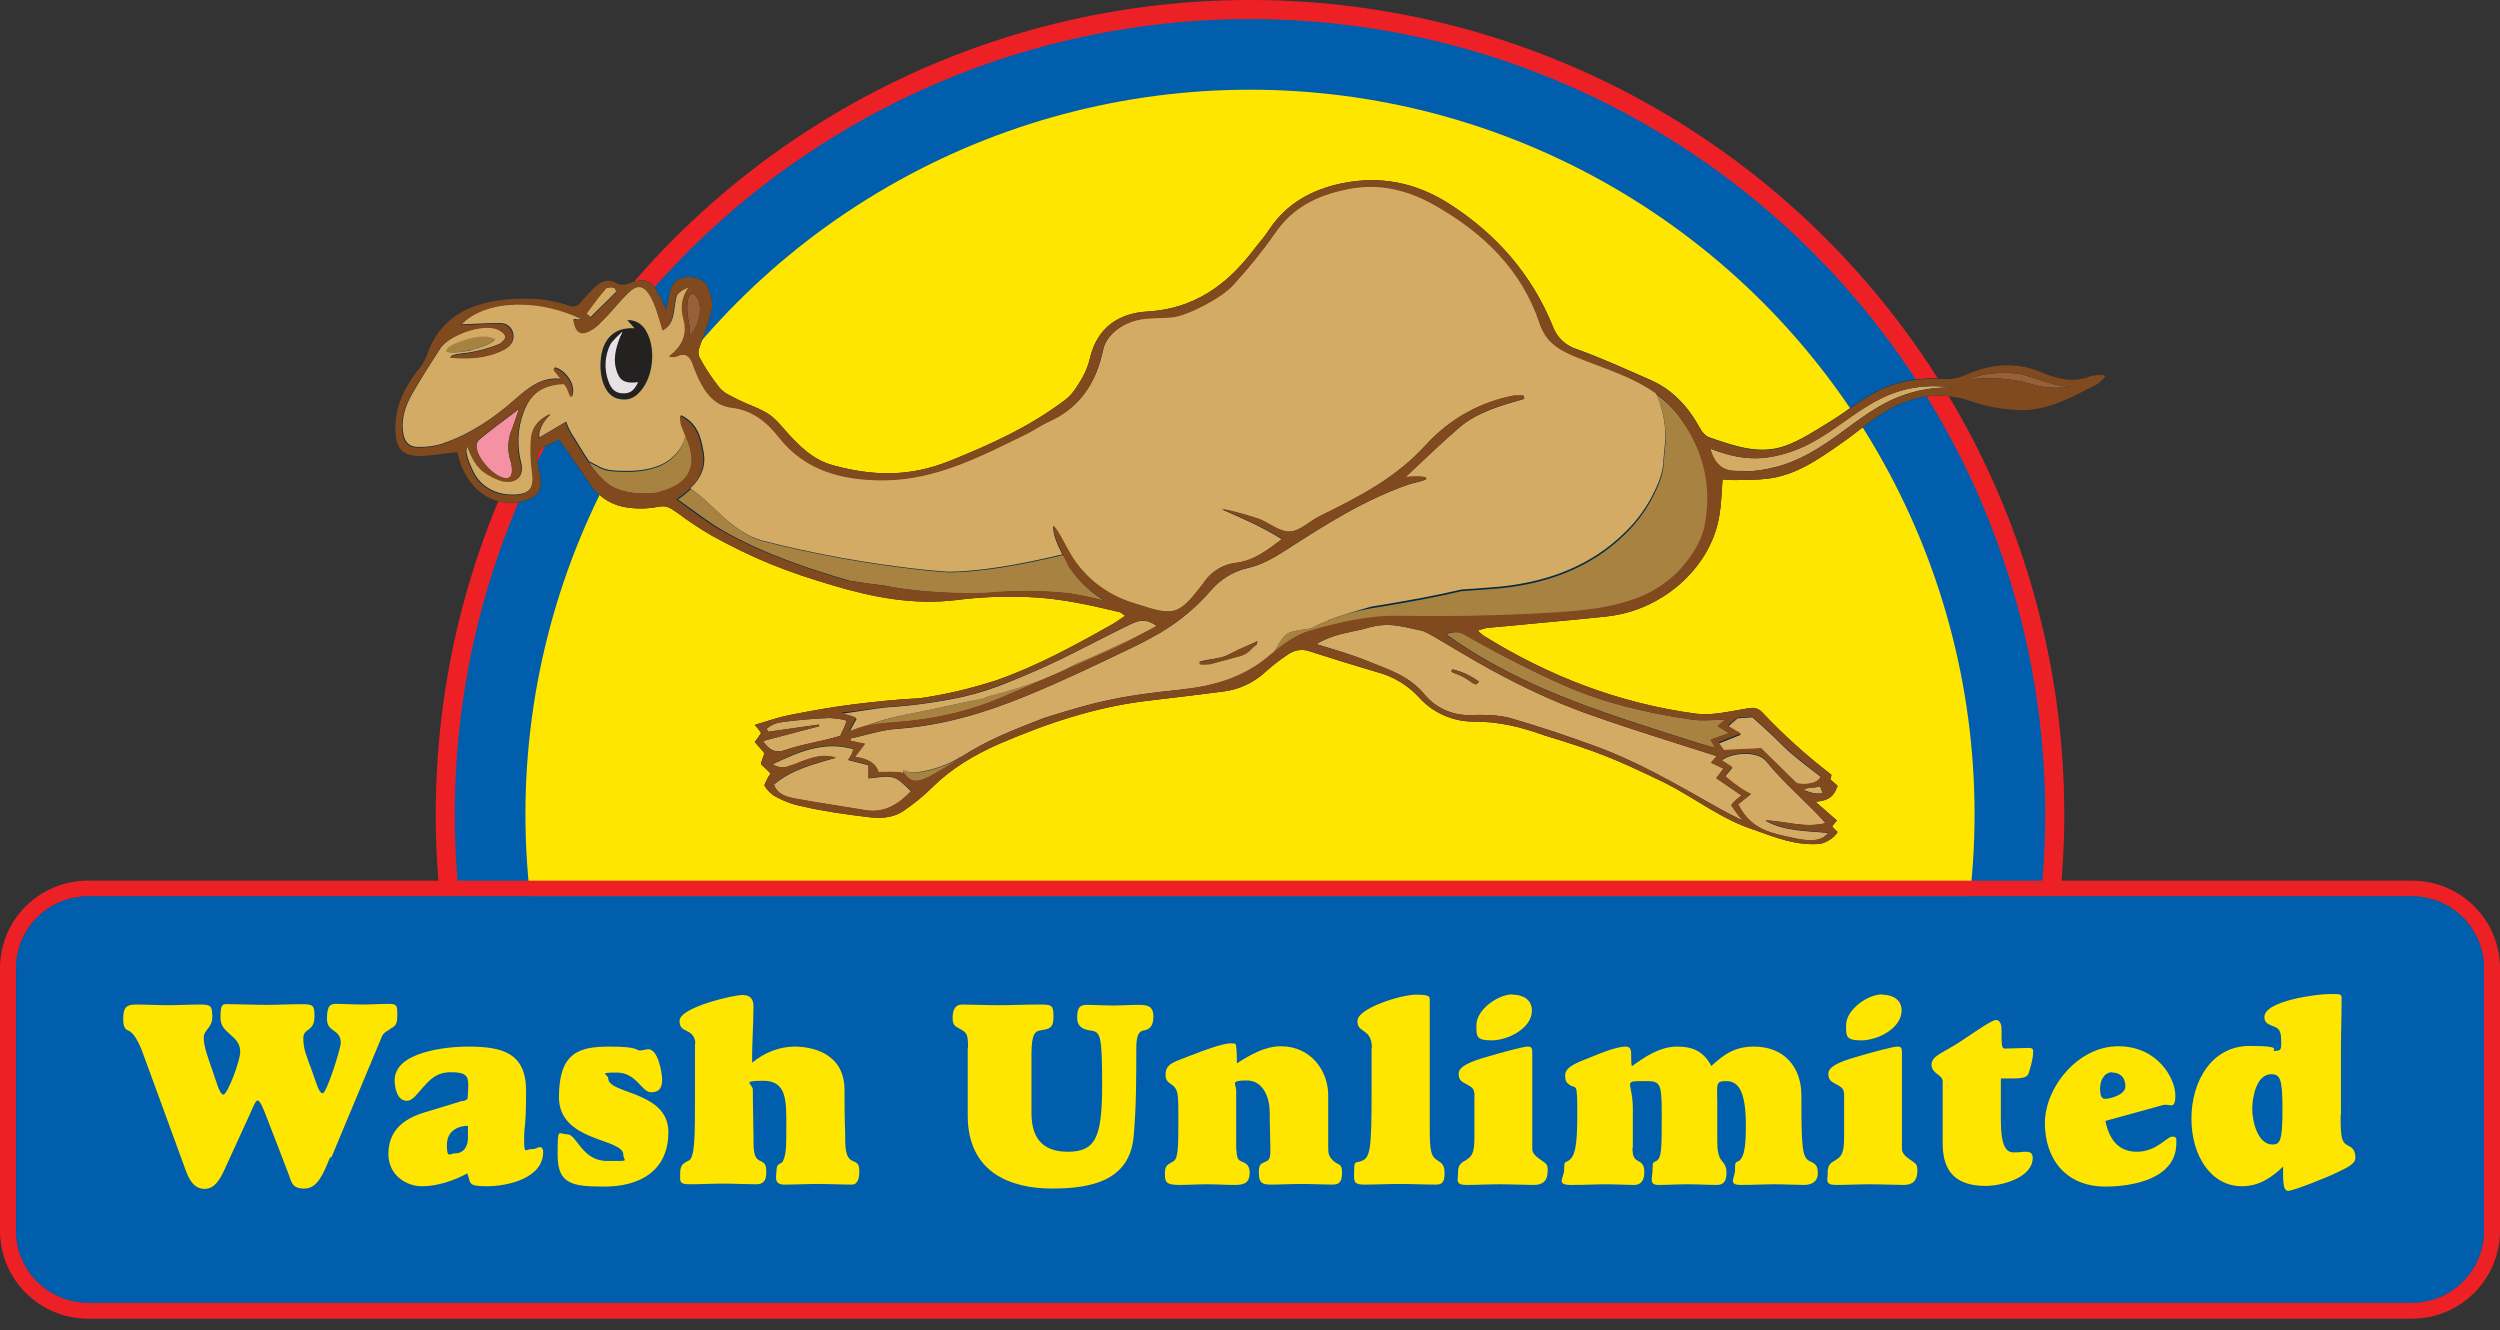
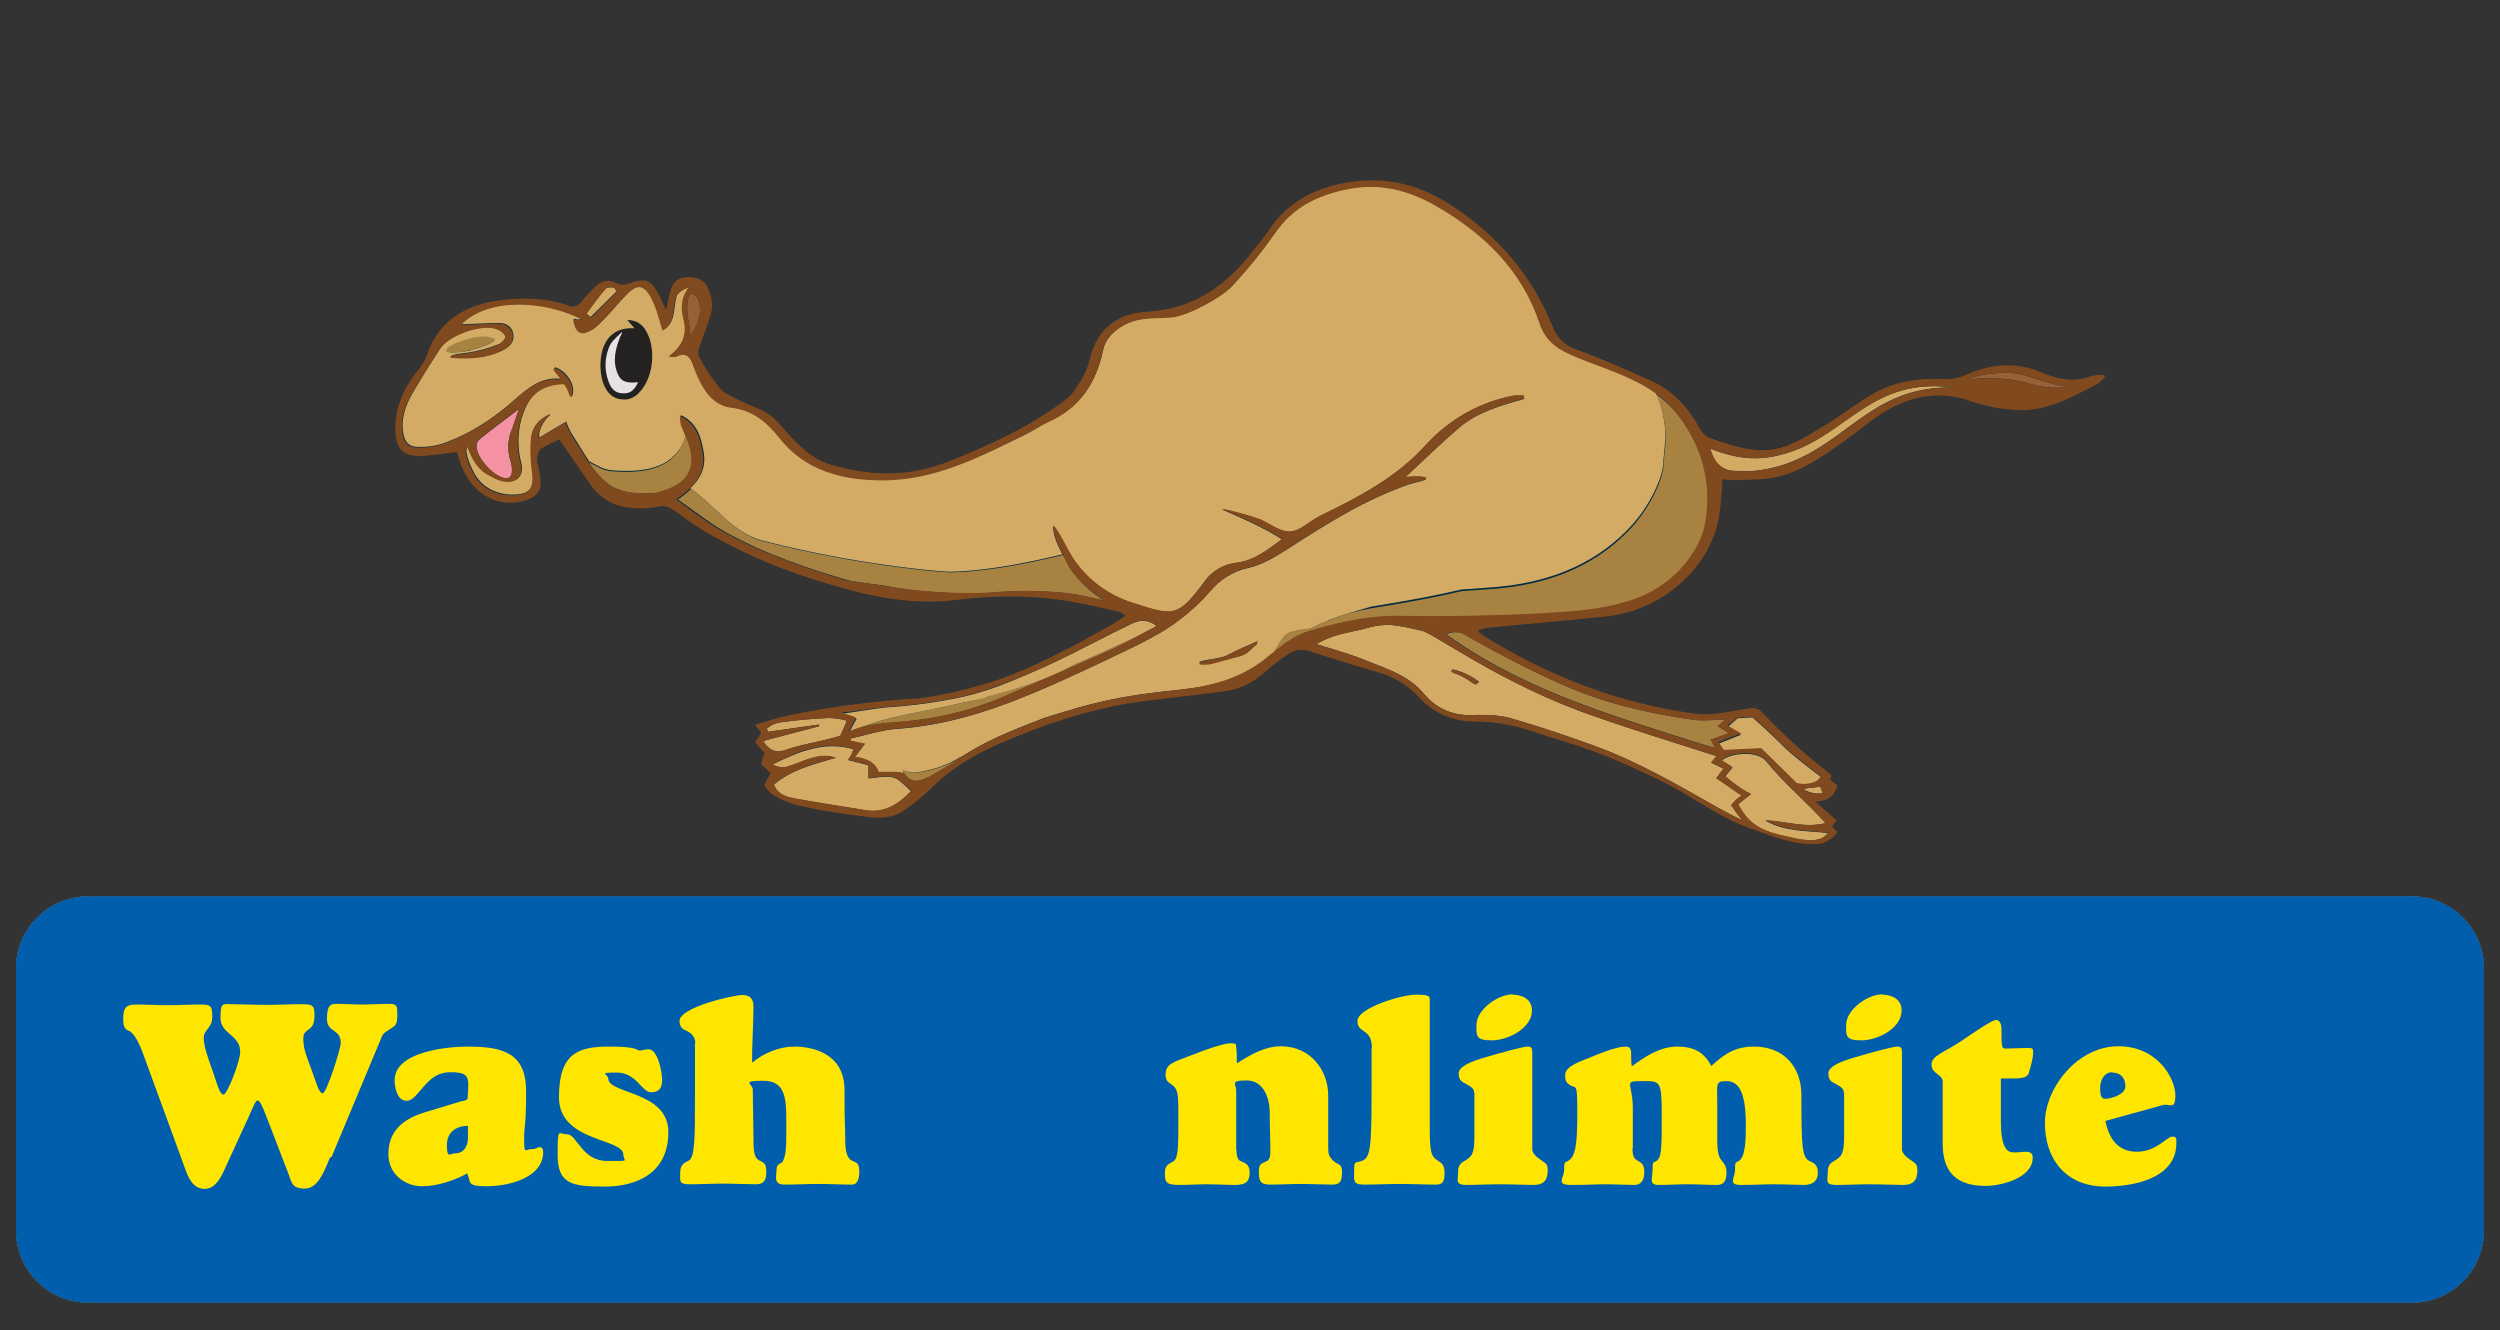
<svg xmlns="http://www.w3.org/2000/svg" id="Layer_1" version="1.1" viewBox="0 0 760.8 404.8">
  <rect x="0" y="0" width="760.8" height="404.8" fill="#333333" stroke="none" />
  <defs>
    <style>
      .st0 {
        fill: #e7e1e6;
      }

      .st1 {
        fill: #ed2125;
      }

      .st2 {
        fill: #005ead;
      }

      .st3 {
        display: none;
      }

      .st3, .st4 {
        fill: #ffe600;
      }

      .st5 {
        fill: #fff;
      }

      .st6 {
        fill: none;
      }

      .st7 {
        fill: #002b43;
      }

      .st8 {
        fill: #f491a3;
      }

      .st9 {
        fill: #80491e;
      }

      .st10 {
        isolation: isolate;
      }

      .st11 {
        fill: #a88241;
      }

      .st12 {
        fill: #232221;
      }

      .st13 {
        fill: #986036;
      }

      .st14 {
        clip-path: url(#clippath);
      }

      .st15 {
        fill: #d4ab64;
      }
    </style>
    <clipPath id="clippath">
-       <rect class="st6" x="54.4" y="-29.9" width="612.8" height="315.5" />
-     </clipPath>
+       </clipPath>
  </defs>
  <g class="st14">
    <g>
      <circle id="_1_Royal" class="st1" cx="380.4" cy="247.8" r="247.8" />
      <circle id="_1_Royal-2" class="st2" cx="380.4" cy="247.8" r="242" />
      <circle id="_803C" class="st4" cx="380.4" cy="247.8" r="220.5" />
    </g>
  </g>
  <path id="OUTER-NAVY-RECTANGLE" class="st5" d="M734,272.8c12.1,0,21.9,9.8,21.9,21.9v79.8c0,12.1-9.8,21.9-21.9,21.9H26.8c-12.1,0-21.9-9.8-21.9-21.9v-79.8c0-12.1,9.8-21.9,21.9-21.9h707.2" />
-   <path id="RED-RECTANGLE" class="st1" d="M734,272.8c12.1,0,21.9,9.8,21.9,21.9v79.8c0,12.1-9.8,21.9-21.9,21.9H26.8c-12.1,0-21.9-9.8-21.9-21.9v-79.8c0-12.1,9.8-21.9,21.9-21.9h707.2M734,268H26.8c-14.8,0-26.8,11.9-26.8,26.7v79.8c0,14.8,12,26.8,26.8,26.8h707.2c14.8,0,26.8-12,26.8-26.8v-79.8c0-14.8-12-26.7-26.8-26.7h0Z" />
  <path id="_2ND-NAVY-OUTLINE" class="st7" d="M734,272.8c12.1,0,21.9,9.8,21.9,21.9v79.8c0,12.1-9.8,21.9-21.9,21.9H26.8c-12.1,0-21.9-9.8-21.9-21.9v-79.8c0-12.1,9.8-21.9,21.9-21.9h707.2" />
  <path id="_1_Royal-3" class="st2" d="M26.8,272.8h707.2c12.1,0,21.9,9.8,21.9,21.9v79.8c0,12.1-9.8,21.9-21.9,21.9H26.8c-12.1,0-21.9-9.8-21.9-21.9v-79.8c0-12.1,9.8-21.9,21.9-21.9h0Z" />
  <g id="perf_camel">
    <path id="perfect_Camel_Outline" class="st7" d="M640,114.1c-1.3,0-2.7,0-3.9.4-5.2,2-10.1.8-14.8-1.2-8.2-3.5-16-2.5-23.9,1.1-1.5.6-3.1.9-4.7.8-7.8-.4-15.5.4-22.4,4.3-4.7,2.6-8.8,6-13.4,8.8-4.6,2.8-8.9,5.7-13.7,7.4-8,2.8-15.7-.1-23.3-2.7-1.1-.6-1.9-1.5-2.5-2.6-3.6-6.6-8.4-11.9-15.4-14.9-7.3-3.2-14.5-6.5-22-9.2-3.4-1-6.2-3.6-7.4-6.9-6.4-15.8-17.1-28.1-31.6-37.4-10.2-6.5-21-8.6-32.7-6.2-9,1.9-16.7,6-22,14-1.5,2.3-3.4,4.4-5,6.5-8.1,10.6-18.1,17.7-32.1,18.5-8.8.5-15.3,4.9-17.5,14.2-.5,2.1-1.3,4.2-2.4,6.1-1.4,2.3-2.8,4.8-4.9,6.4-10.7,8.2-22.8,13.7-35.2,18.7-12.2,4.9-23.1,4.8-35.7,1.4-5.1-1.4-8.6-4.3-12.8-8.7-2.1-2.2-4-4.9-6.5-6.7-2.8-1.9-6.2-2.9-9.2-4.4s-4.6-2.1-6.1-3.9c-2.3-2.9-4.4-6-6.1-9.3-.4-1-.3-2,.1-3,1.2-3.8,2.9-7.4,3.7-11.2.4-2.1-.2-4.6-1.1-6.7-1.1-2.7-4-3.8-7.3-3.3-2.8.4-3.8,2.4-4.4,4.8-.3,1.4-.6,2.9-1.1,5-.9-1.8-1.4-2.9-1.9-4-2.6-5.2-4.4-5.9-9.8-3.8-1.1.3-2.3.3-3.3-.2-2.5-1.4-4.5-.8-6.4.9-1.6,1.5-3.1,3.1-4.5,4.8-.9,1.3-2.6,1.7-3.9,1-6.4-2.2-13-2.4-19.6-1.7-10.9,1.2-19.7,5.7-23.5,17.1-.7,1.8-1.7,3.4-3,4.8-4.1,5.4-6.8,11.2-6.5,18.2.2,5.2,2.3,7.6,7.7,7.5,3.6-.1,7.3-.8,11.1-1.2.4,1.4.8,2.9,1.3,4.2,3.5,9,12,13.3,20.1,10.3,3.2-1.2,4.3-2.9,4-6.3-.2-2-.9-4-1-6.1-.1-1.1.3-2.3,1.1-3.1,1.8-1.1,3.7-2,5.6-2.8l9.5,13.7c2.7,4,6.9,6.5,11.7,7,3,.4,6,.3,9-.3,2.6-.5,3.7.5,5.8,1.9,3.3,2.5,6.8,4.8,10.4,6.9,13.5,7.4,22.9,11,36.7,15.1,12.3,3.7,24.9,6.1,37.8,4.5,7.9-1,15.9-1.3,23.8-.8,8.9.5,17.4,2.5,25.9,4.5.5.1.8.6,1.6,1.1-1.4.9-2.4,1.7-3.6,2.4-11.5,6.5-23,12.8-35.5,17.2-7.7,2.5-15.6,4.4-23.5,5.5-6.6.3-13.2,1-19.7,1.8s-13.3,2-19.8,3.3c-3.2.6-6.3,1.7-10.6,3,.7.8,1.4,1.6,1.9,2.5-.5.8-1.2,1.8-1.9,2.7.9,1.2,3,3.2,2.9,3.6-.5,1.2-1.1,2.9-1,3.2,1,.9,2,1.8,2.9,2.8-.8,1.1-1.4,2.3-1.9,3.6.7,1.2,1.6,2.2,2.7,3,2.7,1.6,5.7,2.8,8.9,3.4,6.4,1.5,13,2.4,19.5,3.2,3.8.5,7.8.5,11.2-1.8,3.1-2.1,6.1-4.5,8.8-7.2,5.9-5.8,12.8-9.9,20.3-13.2,14.4-6.2,29.2-11.2,44.9-13.1,7.6-.9,15.2-1.8,22.9-2.8,5.1-.5,9.9-2.8,13.6-6.3,2-1.8,4.2-3.5,6.5-5,1.9-1.4,4.4-1.8,6.6-1,6.8,2.2,13.6,4.3,20.4,6.3,5,1.3,9.4,3.9,12.9,7.7,4.3,4.8,10.5,7.5,17,7.4,7.4,0,13.9,1.6,21.2,4.2,16,4.9,20.6,6.7,36.8,14.5,9.4,4.8,17.3,11.2,27.2,14.3,6.7,2.4,12.5,4.8,20,4.2,1.6-.4,3-1.2,4.2-2.3.4-.4.7-.8,1-1.3,0-.1-1.6-1.4-1.6-1.7s1.3-1.6,1.4-1.8l-6.5-5.7c4.7-.4,5.7-2.2,6.7-4.8,0-.2-1.7-1.5-2.2-2,0,0,.4-1.2.3-1.4q0-.1-.2-.2c-7.4-5.7-14.4-12-20.8-18.8-1.6-1.7-3.1-1.5-5.1-1.1-5,.8-10.2,2.1-15,1.5-23.3-3.1-44.9-11.4-64.8-23.8-.6-.5-1.2-1-1.7-1.5.9-.3,1.8-.6,2.7-.8,12.2-1.2,24.4-2.2,36.5-3.5,17-1.8,31.4-14.7,34.2-30,.7-3.7.8-7.6,1.1-11.7,1.3.1,2.5.2,3.7.2,3.3-.1,6.6,0,9.8-.4,8.8-1,15.8-6,22.8-10.9,4.2-2.9,8-6.3,12.3-9,8.6-5.4,17.6-7.1,27.5-3.5,4.4,1.5,9,2.3,13.6,2.5,9,.5,16.7-4,24.4-7.9.9-.7,1.7-1.4,2.4-2.4,0,0-.3-.3-.7-.4h0Z" />
    <g id="Regular_Camel">
      <path class="st12" d="M196.5,100.7c3,4.9,2.5,13-1,17.6-1.7,2.2-3.8,3.7-6.6,3.2-3.1-.5-4.6-2.7-5.5-5.4-.9-3.2-.9-6.6,0-9.8,1.4-4.3,4.6-6.8,9.7-6.4l-2.2-2.5c2.3,0,4.5,1.2,5.6,3.3Z" />
-       <path class="st12" d="M194.2,116.3c-3.4.4-5.2,0-6.2-2.5-1.7-4-.8-7.6.8-11.5.3-.4.5-.9.6-1.4-1,1.1-3,2.7-3.7,4-1.8,3.5-2,7.5-.5,11.2.8,2.2,2,3.6,4.4,3.6,2.2,0,3.4-.8,4.6-3.4h0Z" />
      <path id="TAIL-NOSE" class="st13" d="M209.7,102.4c.7-1.8-.1-3.7-.4-6.1-.4-3.2-.2-6.8,1.5-7,3.5,1.8,2.7,9.4-1.1,13.1ZM615.9,114.1c-3.3-1-11.8-1-16.8,1.3,9.3-.8,14.9.2,19.8,1.7,3.8,1,7.7,1.2,11.6.5-4.3.2-9.5-2-14.6-3.5Z" />
      <path id="SHADOWS" class="st11" d="M150.4,103.1c.2.9-3,2.4-7.1,3.4s-7.5,1.1-7.7,0c.4-.7,1.1-1.3,1.9-1.6.7-.4,8.4-4,12.9-2h0v.2ZM280.8,179.9c6.5.6,12.9.8,19.4.6,8.4-.8,16.8-.8,25.2.1,3.2.5,6.6,1.2,10.2,2.1.1,0,.3.1.4.1h0c-1.7-1.1-3.3-2.3-4.8-3.6-2.3-2-4.3-4.3-5.9-6.8l-1.4-2.9-.4-.6c-14.1,3.4-25.6,5.2-34.6,5.3-2.7-.2-5.4-.4-8.1-.7-16.4-1.8-32.7-4.7-48.6-8.8-9.1-2.4-14.5-10.8-21.8-15.8-.1,0-.1-.1-.1-.1-1.3,1.2-2.6,2.3-4,3.2,4.9,3.4,9.1,6.8,13.6,9.4,12.1,7,26.7,11.9,38.6,15.3,3.5.6,7,1.1,10.6,1.5,3.7.8,7.7,1.3,11.7,1.7h0ZM340.6,196.2c-4.9,2.3-9.2,4.2-12.9,5.7-1.4.8-2.8,1.5-4.2,2.2-2,.9-3.9,1.8-6,2.6-5.1,2-10.3,3.6-15.6,4.8h-.2c-.5.3-1.1.5-1.6.7-.3.1-2,.5-5,1.2s-7.4,1.6-13.1,2.8l-4.4.9c-5.6,1-11.1,2.6-16.4,4.6,5.2-1.8,11.2-1.7,16.8-2.4,9-1,17.8-3.3,26.2-6.7,11.3-4.9,22.7-9.8,33.9-14.8,4.7-2.1,9.1-4.7,14.1-7.2h-.1c-2.5,1.2-6.3,3.1-11.5,5.6h0ZM209.6,134.8c-.3-.8-.6-1.6-1-2.4-.4,2-1.2,3.9-2.6,5.5-3,3.8-8.1,5.7-15.3,5.7s-7.2-.8-10.5-2.4l-1-.5c.9,1.4,1.9,2.7,3,3.9,1.2,1.4,2.5,2.5,4,3.5h0c2.8,1.4,6,2.1,9.1,2.1s3.1-.1,4.6-.2c1-.2,2-.5,2.9-.9,7.1-2.4,9.3-7.3,6.8-14.3h0ZM275.4,234.5c-.1-.1-.2-.1-.3-.2,0,.3,0,.5-.1.8v.3c.1.1.2.1.3.2,2.4,3.4,5.2,1.8,7.7.7,3.1-1.7,6.2-3.6,9.1-5.6h.1l.6-.5c-3.9,2.5-8.3,4.1-12.8,4.8-2.2.2-3.7.1-4.6-.5h0ZM526.2,223.1l-3.4-2.1,2.3-2.1-1.9.2c-2.9,0-5.5.3-8.1-.1-13.3-1.9-26.5-4.9-38.8-10.3-10.7-4.7-21-10.1-31.1-15.9-1.7-.9-4.8-.1-5,.3,1.2.8,2.4,1.7,3.6,2.5,16,10.7,33.6,17.7,51.8,23.7,7.5,2.5,15.1,4.9,22.7,7.3h.2l3.6,1.1-1.4-2.6,5.5-2h0ZM471.3,186.9c8.3-.5,16.7-1.1,24.8-3.7,9.1-2.7,16.7-9,21-17.4,1-2,1.7-4,2.1-6.2,2.2-12.6-1.2-23.8-8.6-33.4-1.9-2.4-4.1-4.5-6.6-6.2,2,4.4,3,9.1,2.9,13.9,0,.4-.2,2.6-.6,6.6,0,2.7-.9,5.8-2.7,9.5-2.2,4.6-5.2,8.8-8.8,12.3-10.2,10.2-24.1,15.9-41.6,17-2.9.2-5.7.4-8.4.6-7.1,1.7-16.2,3.4-27.4,5.2-4.6.8-9,2-13.3,3.8-1.3.5-2.5,1-3.6,1.5-1.7,1.3-3.6.9-6.6,1.7-3.6.4-4.5,4-6.8,7.3h.1c3.4-3,7.4-5.9,11.6-7.1,8.8-2.5,17.8-4.8,27.1-4.5,7.1.2,14.3.2,21.4,0,8.1-.1,16.1-.4,24-.9h0Z" />
      <path id="Mouth_Pink" class="st8" d="M157,125.2c.8-.7,1-1.1.6.3-.6,1.6-1.1,3.3-1.7,4.9-1.4,3.1-1.6,6.7-.5,10,.3.9.4,1.9.4,2.8,0,1.9-.8,2.8-2.8,2.2-3.2-.9-7.7-5.9-8-9.3-.1-.8.2-1.6.7-2.2,3.7-3,7.5-5.9,11.3-8.7Z" />
      <path id="Eye_White" class="st0" d="M188,113.8c1,2.4,2.8,2.9,6.2,2.5-1.2,2.5-2.4,3.5-4.6,3.4-2.4,0-3.7-1.5-4.4-3.6-1.4-3.6-1.2-7.7.5-11.2.7-1.3,2.6-2.9,3.7-4-.1.5-.3,1-.6,1.4-1.5,3.9-2.5,7.5-.8,11.5h0Z" />
      <path id="CAMEL-INSIDE" class="st15" d="M232.2,225.5l17.1-4.5c0-.2,0-.3-.1-.5l-15.5,2.2c-.1-.3-.2-.6-.4-.9,1.2-1.1,2.8-1.8,4.4-2,4.9-.7,9.8-1.1,14.7-1.3,1.8.1,3.6.3,5.3.8-.5,1.5-1.2,3-1.9,4.4v.2c-5.8,1.8-11.7,2.5-17.3,4.5-2.5.7-4.4,0-6.3-2.9h0ZM258.3,222.8c.5-.2,1-.4,1.5-.6s.9-.4,1.4-.5c5.3-2.1,10.8-3.6,16.4-4.6l4.4-.9c5.7-1.2,10-2.1,13.1-2.8,3-.6,4.7-1,5-1.2.5-.2,1.1-.4,1.6-.6h.2c5.3-1.3,10.5-2.9,15.6-4.9,2-.8,4-1.7,6-2.6,1.4-.7,2.8-1.5,4.2-2.2,3.7-1.5,8-3.4,12.9-5.7,5.2-2.4,9-4.3,11.4-5.7-3.2-2.4-5.6-1.7-8.2-.4-13.2,6.4-21.1,11.2-36.6,17.4-4.5,1.9-9.2,3.4-13.9,4.5-7.8,1.7-15.8,2.8-23.8,3.3-3.9.4-8.6,1.3-13.3,1.9,2.1.8,3.1.7,4.5,1.7-.6.6-1.7,3.1-2.3,4h-.1ZM554.7,241.4l-.8-2.1h0c-1.8.6-3.5.1-5,1l.4.2c1.7.8,3.6,1.2,5.5.9h-.1ZM530.5,249.8c-1.9-.9-5.9-3-7.7-4-12.2-6.9-24.3-14-37.5-18.8-8.5-3.1-17.1-6-25.8-8.5-3.8-1-7.9-1-11.9-.9-5.5.2-10.7-2.1-14.2-6.4-4.7-5.6-11-7.5-17.2-10-4.3-1.8-8.8-3.1-13.7-4.6h0l-1.9-.6c2.9-1.7,6.1-2.8,9.4-3.5h.1c2-.5,4.1-.8,6-1.4,3.3-1,6.8-1.2,10.2-.5,1.9.3,3.9.8,6.2,1.3,3.2.3,24.6,16.5,52.8,26.1,12.2,4.3,24.7,8.1,37.1,12.1-.3.4-.9,1.1-1.7,2l3.8,1.8-2.2,2.9c2.3,1.6,5.4,3.7,7.7,5.3-1.2.8-2.3,1.8-3.2,3,.3-.1,2.1,2.8,3.7,4.7h0ZM450,207.4c-2.4-1.8-5.1-3-7.9-3.7-.6.5-.3.9.4,1.1,2,.7,3.9,1.7,5.6,3,.3.2.7.4,1.1.5l.9-.8c-.1,0-.1-.1-.1-.1h0ZM527.8,143.3c1.7,0,3.3,0,4.9.1,5.2-.4,10.4-1.7,15.1-4,16-7.5,24-21.8,46.3-21.5-24.1-3.1-31.9,13.8-49.2,19.6-8.6,2.9-15.3,2.6-24.5-1,1.2,4.5,3.7,6.7,7.4,6.8h0ZM271.7,236.6c-2.2-.6-4.8.1-7.4.3v-4l-6.2-1.6c.5-.9.9-1.3,1.1-1.8s.4-1,.5-1.5c-9.1-2.6-16.8.9-24.6,4.6,1.1.8,2.6,1.1,4,.9,2-.6,3.9-1.3,5.8-2.1,4-1.4,6.4-1.7,9.5-.8-6.9,2-13.5,3.6-18.9,8.2,1.2,3.2,4.1,3.8,6.7,4.3,7,1.3,14.1,2.3,21.1,3.5,6.1,1,10.3-2,14-5.7h.1c-.4-.4-.8-.7-1.1-1-1.5-1.4-2.9-2.9-4.6-3.3h0ZM524.6,228.4h.2l10.3-.5c.3-.1.6-.1.9,0,.2.1,10.8,10.6,10.8,10.6,1.5.4,3.2.3,4.7-.1,2.5-.7,2.5-2.1,2.5-2.1,0,0-8.3-6.1-11.4-9.3s-9.3-8.7-9.3-8.7l-4.5.3-3,2.6,4,2.4-6.8,2.7,1.6,2.1ZM187.5,88.9c0-.4-.1-.7-.3-1.1-.5-.6-2.4-.4-2.9,0-2.1,2.4-4,5-5.9,7.6l1.3,1.1,7.8-7.7h0ZM404.1,188.9c-1.3.5-2.5,1-3.6,1.5-1.7,1.3-3.6.9-6.6,1.7-3.6.4-4.5,4-6.8,7.3-8.1,6.8-17.7,9.5-28,10.5-18.9,1.9-25.7,3.7-41.4,8.6-11.3,4.4-17.5,6.9-25.6,12.1l.6-.5c-3.9,2.5-8.3,4.1-12.8,4.8-2.1.3-3.7.1-4.6-.4-.1-.1-.2-.1-.3-.2,0,.3,0,.5-.1.8v.3c-.8-.3-1.6-.4-2.4-.4-1.8-.1-3.5,0-5.3,0-.7-2.5-3.1-4.1-7.1-4.6l1.5-2c.5-.6,1-1.3,1.5-2l-4.3-.9c0-.2-.1-.5-.2-.7,4.8-1,9.6-2.7,14.6-3,13.7-1,26.7-4.9,39.3-10.1,11-4.5,21.8-9.7,32.6-14.9,2.7-1.3,5.3-2.7,7.9-4.2,5.8-3.4,10.9-7.7,15.3-12.7,2.9-3.5,6.9-6,11.3-7,4.5-1,8.3-3.3,12.2-5.8,11.8-7.6,23.6-15.1,37-19.7.8-.3,3.5-.8,4.9-1.4,1.5-1.2-3.4-1-6-.8,5.8-5.4,10.9-10.4,16.4-15.1,5.5-4.7,12.7-6.7,19.7-8.7l-.2-1h-2.8c-10.3,1.9-19.6,7.1-26.7,14.8-9.1,10.2-20.7,16.1-32.5,21.9-3.1,1.5-5.9,4.5-9,4.7s-6.1-2.4-9.2-3.7c-1.8-.7-9.5-3-11.6-3.1,6.1,2.7,11.7,5,18.3,9.1-4.5,3.4-8.5,6.5-13.8,7.2-4,.4-7.7,2.6-9.9,5.9l-.2.3c-8,10.5-9.1,10-21.6,6-8-2.5-14.8-7.8-19-15-1.1-1.8-3.5-6.9-5.1-8.5-.2,2.3,1.2,5.7,2.8,8.7-14.1,3.4-25.6,5.2-34.6,5.3-2.7-.2-5.4-.4-8.1-.7-16.4-1.8-32.7-4.7-48.6-8.8-9.1-2.4-14.5-10.8-21.8-15.8-.1,0-.1-.1-.1-.1,3.1-3,4.9-6.5,4-11.2-.8-4.4-1.8-8.6-6.9-11.1,0,1,.1,1.9.3,2.9.4,1,.8,2,1.2,2.9-.4,2-1.2,3.9-2.6,5.5-3,3.8-8.1,5.7-15.3,5.7s-7.2-.8-10.5-2.4l-1-.5c-1.9-2.8-3.6-5.8-5.5-8.7-.6-1.1-1.1-2.2-1.5-3.4-2.5,1.5-5.7,3.4-8.1,4.8-.2-.2-.1-1.3,0-1.7,1.1-4.1,4.1-5.5,3-5.3-3.9,1.8-5.4,4.6-5.5,7.8-.2,3-.1,6,.3,9,.8,5.3-.4,7.5-5.7,7.6s-9.8-2.3-12.1-6.7c-1.1-2.2-3.2-6.9-1.8-8,1.8,4.7,3.4,7.2,7.3,9.1,1.1.6,2.2,1.1,3.4,1.4,4.2.8,6.5-1.4,5.5-5.5-1.3-5-1.1-10.4.7-15.2,2.2-6.2,6.2-8.6,12.4-8.9,1.5,1.2,1.5,4,2.4,3.9,1.4-3.4-1.9-7.9-5.1-8.8-1.3.4,1.3,2.1,1.7,3.5-5.7-.8-9.9,2.7-13.7,6-6.6,5.9-13.9,10.8-22.4,13.7-2.5.8-5.1,1.1-7.6,1-2.9-.1-4.1-1.9-4.4-5-.5-4.8,1.4-8.9,3.8-12.8,2.4-4.1,5-8.2,7.6-12.2s12.6-7.7,17.3-6c1.1.4,2.4,1.3,2.6,2.2.2.7-1.1,2.1-2,2.5-3,1.2-6.2,2.1-9.4,2.6l-1.8.2c-1.7.2-4.1.7-3.4,1.2,5.7.5,11.2.2,16.2-2.4,1.8-1,3.1-2.4,2.7-4.7-.3-2-2.1-3.4-4.2-3.3-4,0-8.1.3-11.6.4,7.8-8.1,24.6-7.8,36.8-1.7-.8.3-1.7.3-2.6,0,.6,3.9,2.1,5.1,5,3.6,1.9-.9,3.4-2.7,4.9-4.2,2.3-2.4,4.3-5,6.7-7.3,3-2.9,5-2.5,7.1,1.3.8,1.6,1.5,3.3,2,5,.5,1.5.9,3.1,1.5,5,2.4-1.3,2.9-3.3,3.3-5.4.2-1.6.4-3.3.8-4.9.4-1.1,2.2-2.2,3.8-2.8-2.5,3.6-2.3,6.6-1.5,9.9,1.2,4.6-.6,8.2-4.5,11.2.7,0,1.6.2,2.2,0,3.2-1.6,4.4.2,5.3,2.9.7,1.9,1.5,3.8,2.5,5.6,2,3.7,4.9,6.5,9.1,7,6.2.7,10.7,4.3,14.3,8.9,8.1,10.4,19.5,13.2,31.8,13.2,16-.1,29.5-7.2,43.4-14,2.3-1.1,4.5-2.7,6.9-3.8,9.5-4.2,14.4-11.8,16.5-21.7.8-4.4,5.7-8.4,11.3-9.4,3.2-.6,6.5-.4,9.9-.7,4.9-.6,15.5-6.2,18.7-10.1,4.5-4.9,8.6-10,12.4-15.4,5.4-8,13.1-11.7,22.2-13.5,9.7-2,18.6.3,26.9,5.1,14.5,8.3,26.1,19.5,31.5,35.7,2.1,6.3,6.5,8.4,11.9,10.6,7.7,3.1,16.4,5.7,23.3,10.6,2,4.4,3.1,9.2,3,14,0,.4-.2,2.6-.6,6.6,0,2.7-.9,5.8-2.7,9.5-2.2,4.6-5.2,8.8-8.8,12.3-10.2,10.2-24.1,15.9-41.6,17-2.9.2-5.7.4-8.4.6-7.1,1.7-16.2,3.4-27.4,5.2-4.5,1.3-8.9,2.5-13.2,4.2h0ZM143.4,106.5c4.1-1,7.3-2.5,7.1-3.4h0c-4.5-2.1-12.2,1.5-12.9,1.9-.8.3-1.4.9-1.8,1.6,0,1,3.4.8,7.6,0h0ZM196.6,100.7c-1.1-2.1-3.3-3.4-5.7-3.3l2.2,2.5c-5.2-.3-8.3,2.1-9.7,6.4-.9,3.2-.9,6.6,0,9.8.9,2.7,2.4,5,5.5,5.4,2.9.5,5-1,6.6-3.2,3.5-4.7,4-12.7,1.1-17.6h0ZM382.7,195.1c-2.9,1.4-5.8,2.5-8.4,3.9-2.8,1.6-6.2,1.4-9.3,2.4.5.3.7.6,1,.6,1,0,1.9,0,2.8-.2,3-.7,5.9-1.5,8.9-2.4.3-.1.5-.2.8-.3,1.7-.6,2.5-2.1,3.9-3,.2,0,.1-.6.3-1h0ZM555.6,250.5c-5.8-6.5-12.9-12.3-18-18.7-2.5-3.2-9.2-2.7-12.3-1.2,0,0-1.4.7-1.3.9s3.2,2.1,3.2,2.1l-2.2,2.7c1.1,1,2.2,1.8,3.3,2.7,1.4,1,2.9,1.9,4.5,2.7-1.5,1.2-3.1,2.4-3.9,3.1,2.8,5.4,6.4,7.7,12.1,9.2,2.2.5,4.3,1,5.9,1.3,4.6.9,7.7.5,9.4-1.8-6.6-.7-13.3-.4-19.1-3.8,6,.1,11.9,2.4,18.4.8h0Z" />
      <path class="st9" d="M640,114.1c-1.3,0-2.7,0-3.9.4-5.2,2-10.1.8-14.8-1.2-8.2-3.5-16-2.5-23.9,1.1-1.5.6-3.1.9-4.7.9-7.8-.4-15.5.4-22.4,4.3-4.7,2.6-8.8,6-13.4,8.8s-8.9,5.7-13.7,7.4c-8,2.8-15.7-.1-23.3-2.7-1.1-.6-1.9-1.5-2.5-2.6-3.6-6.6-8.4-11.9-15.4-14.9-7.3-3.2-14.5-6.5-22-9.2-3.4-1-6.2-3.6-7.4-6.9-6.4-15.9-17.1-28.2-31.6-37.5-10.2-6.5-21-8.6-32.7-6.2-9,1.9-16.7,6-22,14-1.5,2.3-3.4,4.4-5,6.5-8.1,10.6-18.1,17.7-32.1,18.5-8.8.5-15.3,4.9-17.5,14.2-.5,2.1-1.3,4.2-2.4,6.1-1.4,2.3-2.8,4.8-4.9,6.4-10.7,8.2-22.8,13.7-35.2,18.7-12.2,4.9-23.1,4.8-35.7,1.4-5.1-1.4-8.6-4.3-12.8-8.7-2.1-2.2-4-4.9-6.5-6.7-2.8-1.9-6.2-2.9-9.2-4.4s-4.6-2.1-6.1-3.9c-2.3-2.9-4.4-6-6.1-9.3-.4-1-.3-2,.1-3,1.2-3.8,2.9-7.4,3.7-11.2.4-2.1-.2-4.6-1.1-6.7-1.1-2.7-4-3.8-7.3-3.3-2.8.4-3.8,2.4-4.4,4.8-.3,1.4-.6,2.9-1.1,5-.9-1.8-1.4-2.9-1.9-4-2.6-5.2-4.4-5.9-9.8-3.8-1.1.3-2.3.3-3.3-.2-2.5-1.4-4.5-.8-6.4.9-1.6,1.5-3.1,3.1-4.5,4.8-.9,1.3-2.6,1.7-3.9,1-6.4-2.2-13-2.4-19.6-1.7-10.9,1.2-19.7,5.7-23.5,17.1-.7,1.8-1.7,3.4-3,4.8-4.1,5.4-6.8,11.2-6.5,18.2.2,5.2,2.3,7.6,7.7,7.5,3.6-.1,7.3-.8,11.1-1.2.4,1.4.8,2.9,1.3,4.2,3.5,9,12,13.3,20.1,10.3,3.2-1.2,4.3-2.9,4-6.3-.2-2-.9-4-1-6.1-.1-1.1.3-2.3,1.1-3.1,1.8-1.1,3.7-2,5.6-2.8l9.5,13.7c2.7,4,6.9,6.5,11.7,7,3,.4,6,.3,9-.3,2.6-.5,3.7.5,5.8,1.9,3.3,2.5,6.8,4.8,10.4,6.9,13.5,7.4,22.9,11,36.7,15.1,12.3,3.7,24.9,6.1,37.8,4.5,7.9-1,15.9-1.3,23.8-.8,8.9.5,17.4,2.5,25.9,4.5.5.1.8.6,1.6,1.1-1.4.9-2.4,1.7-3.6,2.4-11.5,6.5-23,12.8-35.5,17.2-7.7,2.5-15.6,4.4-23.5,5.5-6.6.3-13.2,1-19.7,1.8s-13.3,2-19.8,3.3c-3.2.6-6.3,1.7-10.6,3,.7.8,1.4,1.6,1.9,2.5-.5.8-1.2,1.8-1.9,2.7.9,1.2,3,3.2,2.9,3.6-.5,1.2-1.1,2.9-1,3.2,1,.9,2,1.8,2.9,2.8-.8,1.1-1.4,2.3-1.9,3.6.7,1.2,1.6,2.2,2.7,3,2.7,1.6,5.7,2.8,8.9,3.4,6.4,1.5,13,2.4,19.5,3.2,3.8.5,7.8.5,11.2-1.8,3.1-2.1,6.1-4.5,8.8-7.2,5.9-5.8,12.8-9.9,20.3-13.2,14.4-6.2,29.2-11.2,44.9-13.1,7.6-.9,15.2-1.8,22.9-2.8,5.1-.5,9.9-2.8,13.6-6.3,2-1.8,4.2-3.5,6.5-5,1.9-1.4,4.4-1.8,6.6-1,6.8,2.2,13.6,4.3,20.4,6.3,5,1.3,9.4,3.9,12.9,7.7,4.3,4.8,10.5,7.5,17,7.4,7.5,0,13.9,1.6,21.2,4.2,16,4.9,20.6,6.7,36.8,14.5,9.4,4.8,17.3,11.2,27.2,14.3,6.7,2.4,12.5,4.8,20,4.2,1.6-.4,3-1.2,4.2-2.3.4-.4.7-.8,1-1.3,0-.1-1.6-1.4-1.6-1.7s1.3-1.6,1.4-1.8l-6.5-5.7c4.7-.4,5.7-2.2,6.7-4.8,0-.2-1.7-1.5-2.2-2,0,0,.4-1.2.3-1.4q0-.1-.2-.2c-7.4-5.7-14.4-12-20.8-18.8-1.6-1.7-3.1-1.5-5.1-1.1-5,.8-10.2,2.1-15,1.5-23.3-3.1-44.9-11.4-64.8-23.8-.6-.5-1.2-1-1.7-1.5.9-.3,1.8-.6,2.7-.8,12.2-1.2,24.4-2.2,36.5-3.5,17-1.8,31.4-14.7,34.2-30,.7-3.7.8-7.6,1.1-11.7,1.3.1,2.5.2,3.7.2,3.3-.1,6.6,0,9.8-.4,8.8-1,15.8-6,22.8-10.9,4.2-2.9,8-6.3,12.3-9,8.6-5.4,17.6-7.1,27.5-3.5,4.4,1.5,9,2.3,13.6,2.5,9,.5,16.7-4,24.4-7.9.9-.7,1.7-1.4,2.4-2.4,0,0-.3-.3-.7-.4h0ZM210.8,89.3c3.5,1.8,2.7,9.4-1.1,13.1.7-1.8-.1-3.7-.4-6.1-.4-3.2-.2-6.8,1.5-7h0ZM184.3,87.9c.4-.5,2.4-.7,2.9,0,.2.3.3.7.3,1.1l-7.7,7.7-1.3-1.2c1.9-2.5,3.7-5.2,5.8-7.5h0ZM269.5,215.2c8-.5,15.9-1.6,23.8-3.3,4.8-1.1,9.4-2.7,13.9-4.5,15.6-6.1,23.5-11,36.6-17.4,2.6-1.2,4.9-2,8.2.4h.1c-5,2.7-9.5,5.2-14.1,7.3-11.2,5.1-22.6,9.9-33.9,14.8-8.4,3.5-17.2,5.7-26.2,6.7-5.6.7-11.6.6-16.7,2.3-.5.2-1,.4-1.4.5s-1,.4-1.5.6h0c.6-1,1.7-3.5,2.3-4.1-1.4-.9-2.4-.8-4.5-1.7,4.8-.3,9.4-1.3,13.4-1.6h0ZM232.2,225.5l17.1-4.5c0-.2,0-.3-.1-.5l-15.5,2.2c-.1-.3-.2-.6-.4-.9,1.2-1.1,2.8-1.8,4.4-2,4.9-.7,9.8-1.1,14.7-1.3,1.8.1,3.6.3,5.3.8-.5,1.5-1.2,3-1.9,4.4v.2c-5.8,1.8-11.7,2.5-17.3,4.5-2.5.7-4.4,0-6.3-2.9h0ZM263.3,246.5c-7-1.2-14.1-2.2-21.1-3.5-2.6-.5-5.5-1.1-6.7-4.3,5.4-4.6,12-6.2,18.9-8.2-3.1-.9-5.5-.6-9.5.8-1.9.8-3.8,1.5-5.8,2.1-1.4.2-2.8-.1-4-.9,7.8-3.8,15.5-7.3,24.6-4.6-.2.5-.3,1-.5,1.5s-.5.9-1.1,1.8l6.2,1.6v4c2.6-.2,5.2-.9,7.4-.3,1.7.5,3.1,1.9,4.6,3.2.4.3.7.6,1.1.9h-.1c-3.7,3.9-7.9,6.9-14,5.9h0ZM359.2,209.9c-18.9,1.9-25.7,3.7-41.4,8.6-11.3,4.4-17.5,6.9-25.6,12.1h-.1c-2.9,2.1-6,3.9-9.1,5.6-2.4,1.2-5.3,2.7-7.6-.7-.1-.1-.2-.2-.3-.2-.8-.3-1.6-.4-2.4-.4-1.8-.1-3.5,0-5.3,0-.7-2.5-3.1-4.1-7.1-4.6l1.5-2c.5-.6,1-1.3,1.5-2l-4.3-.9c0-.2-.1-.5-.2-.7,4.9-1,9.7-2.7,14.6-3,13.7-1,26.7-4.9,39.3-10.1,11-4.5,21.8-9.7,32.6-14.9,2.7-1.3,5.3-2.7,7.9-4.2,5.7-3.4,10.9-7.7,15.2-12.7,2.9-3.5,6.9-6,11.3-7,4.5-1,8.3-3.3,12.2-5.8,11.8-7.6,23.6-15.1,37-19.7.8-.3,3.5-.8,4.9-1.4,1.5-1.2-3.4-1-6-.8,5.8-5.4,10.9-10.4,16.4-15.1,5.5-4.7,12.7-6.7,19.7-8.7l-.2-1h-2.8c-10.3,1.9-19.6,7.1-26.7,14.8-9.1,10.2-20.7,16.1-32.5,21.9-3.1,1.5-5.9,4.5-9,4.7s-6.1-2.4-9.2-3.7c-1.8-.7-9.5-3-11.6-3.1,6.1,2.7,11.7,5,18.3,9.1-4.5,3.4-8.5,6.5-13.8,7.2-4,.4-7.7,2.6-9.9,5.9l-.2.3c-8,10.5-9.1,10-21.6,6-8-2.5-14.8-7.8-19-15-1.1-1.8-3.5-6.9-5.1-8.5-.2,2.3,1.2,5.7,2.8,8.7h0l.3.7,1.4,2.9c1.6,2.5,3.6,4.8,5.9,6.8,1.5,1.3,3.1,2.5,4.8,3.6h.1c0,.1-.1.1-.1.1-.1,0-.3-.1-.4-.1-3.6-.9-7-1.6-10.2-2.1-8.4-.9-16.8-.9-25.2-.1-6.5.2-13,0-19.4-.6-4-.4-8-.9-12-1.6-3.6-.5-7.1-1-10.6-1.5-11.9-3.4-26.5-8.4-38.6-15.3-4.6-2.6-8.8-6-13.6-9.4,1.4-1,2.8-2,4-3.2,3.1-3,4.9-6.5,4-11.2-.8-4.4-1.8-8.6-6.9-11.1,0,1,.1,1.9.3,2.9.4,1,.8,2,1.2,2.9.3.8.7,1.6,1,2.4,2.5,7,.3,11.9-6.7,14.3-1,.3-1.9.6-2.9.9-1.5.2-3.1.2-4.6.2-3.2,0-6.3-.7-9.1-2.1h0c-1.5-1-2.8-2.1-4-3.5-1.1-1.2-2.1-2.5-3-3.9-1.9-2.8-3.6-5.8-5.5-8.7-.6-1.1-1.1-2.2-1.5-3.4-2.5,1.5-5.7,3.4-8.1,4.8-.2-.2-.1-1.3,0-1.7,1.1-4.1,4.1-5.5,3-5.3-3.9,1.8-5.4,4.6-5.5,7.8-.2,3-.1,6,.3,9,.8,5.3-.4,7.5-5.7,7.6s-9.8-2.3-12.1-6.7c-1.1-2.2-3.2-6.9-1.8-8,1.8,4.7,3.4,7.2,7.3,9.1,1.1.6,2.2,1.1,3.4,1.4,4.2.8,6.5-1.4,5.5-5.5-1.3-5-1.1-10.4.7-15.2,2.2-6.2,6.2-8.6,12.4-8.9,1.5,1.2,1.5,4,2.4,3.9,1.4-3.4-1.9-7.9-5.1-8.8-1.3.4,1.3,2.1,1.7,3.5-5.7-.8-9.9,2.7-13.7,6-6.6,5.9-13.9,10.8-22.4,13.7-2.5.8-5.1,1.1-7.6,1-2.9-.1-4.1-1.9-4.4-5-.5-4.8,1.4-8.9,3.8-12.8,2.4-4.1,5-8.2,7.6-12.2s12.6-7.7,17.3-6c1.1.4,2.4,1.3,2.6,2.2.2.7-1.1,2.1-2,2.5-3,1.2-6.2,2.1-9.4,2.6l-1.8.2c-1.7.2-4.1.7-3.4,1.2,5.7.5,11.2.2,16.2-2.4,1.8-1,3.1-2.4,2.7-4.7-.3-2-2.1-3.4-4.2-3.3-4,0-8.1.3-11.6.4,7.8-8.1,24.6-7.8,36.8-1.7-.8.3-1.7.3-2.6,0,.6,3.9,2.1,5.1,5,3.6,1.9-.9,3.4-2.7,4.9-4.2,2.3-2.4,4.3-5,6.7-7.3,3-2.9,5-2.5,7.1,1.3.8,1.6,1.5,3.3,2,5,.5,1.5.9,3.1,1.5,5,2.4-1.3,2.9-3.3,3.3-5.4.2-1.6.4-3.3.8-4.9.4-1.1,2.2-2.2,3.8-2.8-2.5,3.6-2.3,6.6-1.5,9.9,1.2,4.6-.6,8.2-4.5,11.2.7,0,1.6.2,2.2,0,3.2-1.6,4.4.2,5.3,2.9.7,1.9,1.5,3.8,2.5,5.6,2,3.7,4.9,6.5,9.1,7,6.2.7,10.7,4.3,14.3,8.9,8.1,10.4,19.5,13.2,31.9,13.2,16-.1,29.5-7.2,43.4-14,2.3-1.1,4.5-2.7,6.9-3.8,9.5-4.2,14.4-11.8,16.5-21.7.8-4.4,5.7-8.4,11.3-9.4,3.2-.6,6.5-.4,9.9-.7,4.9-.6,15.5-6.2,18.7-10.1,4.5-4.9,8.6-10,12.4-15.4,5.4-8,13.1-11.7,22.2-13.5,9.7-2,18.6.3,26.9,5.1,14.5,8.3,26.1,19.5,31.5,35.7,2.1,6.3,6.5,8.4,11.9,10.6,7.7,3.1,16.4,5.7,23.3,10.6,2.5,1.7,4.7,3.8,6.6,6.2,7.4,9.6,10.8,20.8,8.6,33.4-.4,2.2-1.1,4.3-2.1,6.2-4.3,8.4-11.9,14.7-21,17.4-8.1,2.6-16.4,3.2-24.8,3.7-8,.5-15.9.7-23.9.9-7.1.1-14.3.1-21.4,0-9.3-.2-18.3,2-27.1,4.5-4.2,1.2-8.2,4.1-11.6,7h-.1c-7.9,7.1-17.5,9.9-27.7,10.9h0ZM155.4,140.3c.3.9.4,1.9.4,2.8,0,1.9-.8,2.8-2.8,2.2-3.2-.9-7.7-5.9-8-9.3-.1-.8.2-1.6.7-2.2,3.7-3,7.5-5.8,11.3-8.7.8-.7,1-1.1.6.3-.6,1.6-1.1,3.3-1.7,4.9-1.4,3.2-1.6,6.8-.5,10ZM522.8,245.8c-12.2-6.9-24.3-14-37.5-18.8-8.5-3.1-17.1-6-25.8-8.5-3.8-1-7.9-1-11.9-.9-5.5.2-10.7-2.1-14.2-6.4-4.7-5.6-11-7.5-17.2-10-4.3-1.8-8.8-3.1-13.7-4.6h0l-1.9-.6c2.9-1.7,6.1-2.8,9.4-3.5h.1c2-.5,4.1-.8,6-1.4,3.3-1,6.8-1.2,10.2-.5,1.9.3,3.9.8,6.2,1.3,3.2.3,24.6,16.5,52.8,26.1,12.2,4.3,24.7,8.1,37.1,12.1-.3.4-.9,1.1-1.7,2l3.8,1.8-2.2,2.9c2.3,1.6,5.4,3.7,7.7,5.3-1.2.8-2.3,1.8-3.2,3,0,0,1.9,2.9,3.5,4.7-1.7-.9-5.7-3-7.5-4h0ZM555.5,250.5c-6.5,1.6-12.4-.7-18.2-.9,5.9,3.4,12.6,3.1,19.1,3.8-1.7,2.4-4.8,2.7-9.4,1.8-1.7-.3-3.7-.8-5.9-1.3-5.8-1.5-9.3-3.8-12.1-9.2.8-.6,2.4-1.9,3.9-3.1-1.6-.8-3.1-1.7-4.5-2.8-1.2-.8-2.3-1.8-3.4-2.7l2.2-2.7s-3.1-2-3.2-2.1,1.3-.9,1.3-.9c3.1-1.5,9.7-2,12.3,1.2,5.1,6.7,12.2,12.4,17.9,18.9h0ZM553.9,239.3l.8,2.1c-1.9.3-3.8,0-5.5-.9l-.4-.2c1.5-.8,3.2-.4,5.1-1h0ZM528.8,218.4l4.5-.3s6.2,5.5,9.3,8.7,11.4,9.3,11.4,9.3c0,0,0,1.4-2.5,2.1-1.5.4-3.1.5-4.7.1,0,0-10.6-10.4-10.8-10.6-.3-.1-.6-.1-.9,0l-10.3.5h-.2l-1.6-2.3,6.8-2.7-4-2.4,3-2.4h0ZM476.2,208.7c12.4,5.4,25.5,8.4,38.8,10.3,2.5.4,5.2.1,8.1.1l1.9-.2-2.3,2.1,3.4,2.1-5.6,2,1.4,2.6-3.6-1.1h-.2c-7.6-2.4-15.1-4.8-22.7-7.3-18.1-6-35.8-13-51.8-23.7-1.2-.8-2.4-1.7-3.6-2.5.2-.5,3.2-1.2,5-.3,10.2,5.8,20.5,11.1,31.2,15.9h0ZM547.9,139.4c-4.8,2.3-9.9,3.6-15.1,4-1.6,0-3.3,0-4.9-.1-3.7-.1-6.2-2.4-7.4-6.8,9.2,3.6,15.9,3.9,24.5,1,17.3-5.8,25.2-22.7,49.2-19.6-22.4-.2-30.4,14-46.3,21.5ZM618.9,117.1c-5-1.5-10.5-2.5-19.8-1.7,5.1-2.3,13.5-2.3,16.8-1.3,5.1,1.5,10.3,3.7,14.6,3.5-3.9.7-7.8.5-11.6-.5h0ZM374.2,199.1c2.6-1.5,5.4-2.6,8.4-3.9-.1.4-.1,1-.4,1.2-1.4.9-2.2,2.4-3.9,3-.3.1-.5.2-.8.3-3,.8-5.9,1.6-8.9,2.4-.9.2-1.9.2-2.8.2s-.5-.3-1-.6c3.3-1.3,6.7-1.1,9.4-2.6h0ZM450,207.4h0c0,.1-.9.9-.9.9-.4-.1-.7-.3-1.1-.5-1.7-1.3-3.6-2.4-5.6-3-.7-.2-1-.5-.4-1.1,2.9.7,5.6,1.9,8,3.7h0Z" />
    </g>
  </g>
  <path id="_803C-2" class="st3" d="M475.8,356.6c0,3.2-1.2,4-4.3,4-4.6,0-9.2-.2-13.8-.2s-9.2.2-13.8.2-3.8-.7-3.8-3.2c0-4.8,3.5-3.7,3.5-6s-3.3-8.3-5.3-8.3-6,7.3-6,8.5c0,2.7,3.7.8,3.7,5.3s-.3,3.7-2.2,3.7c-3.8,0-7.6-.2-11.4-.2s-7.6.2-11.4.2-2.2-1.5-2.2-3.6,1-3,3.6-3.8c5.4-1.7,9.8-5.8,13.4-9.5l6.3-7.2-8.4-10.2c-4.4-4.8-8.8-9.8-11.3-10.1-2.1-.3-2.7-.8-2.7-3.1,0-3.3,1.1-4.3,3.3-4.3,4.5,0,9.1.2,13.6.2s9.1-.2,13.6-.2,4.2.7,4.2,3.4c0,4-3.2,2.7-3.2,5.3s3.7,8.3,4.9,8.3,5.4-6.4,5.4-8c0-2.9-3.5-.7-3.5-5.6s.5-3.4,3-3.4,6,.2,9,.2,6-.2,9-.2,3.7.1,3.7,3-.5,3.6-2.5,4.5c-7.1,2.9-12.7,10.7-18,15.6,4.5,4.9,15,19.4,20.5,21.5,2.6.7,3.1,1.1,3.1,3.2h0ZM529.3,326.6c0,12.9-8.2,14.3-18.2,14.3s-6.3-.7-7.5-.7-.9,1.6-.9,5.7,2.1,7.1,6.2,7.3c1.4.1,2.3.4,2.3,3.4s-1.2,4-4.5,4-8-.2-12-.2-8,.2-12,.2-3.3-2-3.3-4.5,1.1-2.4,1.8-3c1.8-1.3,2.9-3.3,3-5.5v-27.1c0-3.3-1-3.8-2-4.5s-2.2-.1-2.2-3.3,2.3-4,5.5-4,8,.2,12.1.2,7.6-.2,15.4-.2c10.1.1,16.3,9.1,16.3,17.9h0ZM513.8,325.4c0-5.1-4.2-9.2-9.3-9.2s-3.2,1.9-3.2,7.6,0,9.2,4.1,9.2c6.9,0,8.4-4.1,8.4-7.6h0ZM400.9,341.5c-4.5,0-2.1,10.2-17.2,10.2s-4.4-1.1-4.5-4l-.4-10.5c2.9,0,4,.5,5.5,5.6.3,1.5,1.6,2.5,3.1,2.4,2.7,0,3.1-.7,3.1-3v-13.6c0-4.4-.5-5.1-3.1-5.1-5.1,0-2,5-6.8,5s-2.4-1.2-2.4-4.8c0-5.9.8-6.6,5.1-6.6s11.3,1.1,12.5,7.3c.4,1.9,1.4,2,3,2,2.7,0,2.7-.4,2.7-5.4v-6.6c0-4.7-.4-5.7-3.5-5.7-6.5,0-13,.2-19.5.2s-13-.2-19.5-.2-3.3,1.1-3.3,3.1c0,3.5,1.2,3.5,3.4,4.3,1.6.7,1.6,3.4,1.6,18.5s0,17.8-1.6,18.5c-2.2.8-3.4.8-3.4,4.3s.7,3.1,3.3,3.1c7.8,0,14.2-.2,20.6-.2,6.4-.1,12.9.2,19.3.2s3.4-.3,3.8-3.2l.8-9.2c.1-1.1.2-2,.2-3.1,0-2.4-.8-3.5-2.8-3.5h0ZM211.8,353.2c-1.5-.4-1.6-3.9-2-8.2-.8-9.5-1.4-19.1-1.4-25.1s.3-3.2,1.1-3.7c2-1.3,3.9,0,3.9-4.4s-1.1-3-2.5-3c-2.8,0-5.5.2-8.2.2s-5.5-.2-8.2-.2-2.2,1.8-3.2,4-10.4,22.9-12.2,22.9-12-21-13.1-23.2c-1.3-2.4-2-3.7-3.4-3.7-2.7,0-5.6.2-8.5.2s-5.5-.2-8.2-.2-2.3,1.7-2.3,3.8,2.3,2.8,3.9,3.6c1.1.6,1.6,2.1,1.6,5.7s-.1,7.6-.5,12.1c-.8,10-.8,17.9-3.7,19.2-1.6.7-2.9,1.3-2.9,4.4s.8,3,2.6,3,5.1-.2,7.6-.2,5.1.2,7.6.2,2.8-1.4,2.8-3.6-1-3.2-2.6-3.3c-3-.3-3.3-2.9-3.3-5,0-3.4-.1-6.8.1-10.2.1-1.2,0-3.2,1-3.2s1.4,1.7,3,4.6l9,17.2c1.2,2.2,2.3,4.1,3.9,4.1s3.1-1,5.3-5.1l8.6-16.6c1.4-2.7,3-4.5,3.6-4.5,1,0,1.3,2.1,1.3,4.7s-.1,7-.2,10.6c-.1,2.7-.7,3.1-3.5,4.1-1.1.4-1.9,1.6-1.7,2.8,0,1.5,0,3.7,2.7,3.7s7.3-.2,10.9-.2,7.3.2,11,.2,3.4-.5,3.4-3.5c-.3-3.5-1-3.6-3.3-4.2h0ZM265.8,341.5c-4.5,0-2.1,10.2-17.2,10.2s-4.4-1.1-4.5-4l-.4-10.5c2.9,0,4,.5,5.5,5.6.3,1.5,1.6,2.5,3.1,2.4,2.7,0,3.1-.7,3.1-3v-13.6c0-4.4-.5-5.1-3.1-5.1-5.1,0-2,5-6.8,5s-2.4-1.2-2.4-4.8c0-5.9.8-6.6,5.1-6.6s11.3,1.1,12.6,7.3c.4,1.9,1.4,2,3,2,2.6,0,2.7-.4,2.7-5.4v-6.6c0-4.7-.4-5.7-3.5-5.7-6.5,0-13,.2-19.5.2s-13-.2-19.5-.2-3.3,1.1-3.3,3.1c0,3.5,1.2,3.5,3.4,4.3,1.6.7,1.6,3.4,1.6,18.5s0,17.8-1.6,18.5c-2.2.8-3.4.8-3.4,4.3s.7,3.1,3.3,3.1c7.8,0,14.2-.2,20.6-.2s12.8.2,19.3.2,3.4-.3,3.8-3.2l.8-9.2c.1-1.1.2-2,.2-3.1,0-2.4-.9-3.5-2.9-3.5h0ZM320.4,341.1c-5.8,0-3.5,10.3-15.6,10.3s-6.2-.3-6.2-11.2v-17c0-4.3,0-6.6,1.8-7.1,3.6-1,3.8-3,3.8-4.4,0-2.8-1.9-3-4.3-3s-6.5.2-9.8.2-6.5-.2-9.8-.2-4.4.4-4.4,4c0,5.1,4.4.3,4.2,8.2-.1,4.9.1,9.4.1,13.7s0,11.2-.1,14.4c-.1,6.7-4.2,3-4.2,7.7s.8,3.9,3,3.9c6,0,12.8-.2,19.6-.2s13.6.2,20.4.2,2.8-.7,3-3.3c.4-4.2,1.1-8.5,1.1-12.9.2-2.1-.3-3.3-2.6-3.3h0ZM591.3,354.1c0,4.2-2.7,6.5-6.9,6.5s-4.3-.2-6.4-.2-3.1.2-5.3.2-2.9-2.3-3.5-3.8l-7.3-13.1c-1.8-3.8-2.3-5.1-3.6-5.1s-1.7,3-1.7,6.3,0,7.9,3.6,8.3c2.4.3,3,2.2,3,4.2,0,3-.4,3.3-3.5,3.3s-7.2-.2-10.9-.2-7.3.2-10.9.2-4-.9-4-4.1.5-2.3,2.1-3.3c2.2-1.4,2.3-9.6,2.3-16.1v-16.2c0-4.2-1.2-4.9-2.3-5.2-.9-.2-2-.4-2-3,0-4,1.4-4.1,4-4.1,4.4,0,8.8.2,13.2.2s8.8-.2,13.2-.2c11.7,0,18,6.5,18,14.9s-3.2,10-8.1,11.9l11.9,14.1c.9,1.1,2.3,1.9,3.7,2.1.7.3,1.3.6,1.4,2.4h0ZM566.8,324.3c0-4.6-3.8-8.2-8.4-8.2s-4.2,2.3-4.2,6.7v3.7c0,5.3,2.4,6.2,3.8,6.2,5.5,0,8.8-3.2,8.8-8.4h0ZM665.8,319.7c0-2.4,2.3-3.1,4.4-3.1,8.8,0,12.9,8.8,15.3,8.8s3.8-1.5,3.5-3.6l-1.5-9.9c-.3-2-.9-3.8-3.1-3.8-.7.1-1.5.2-2.2.4-.8.3-1.7.4-2.6.5-1.4-.1-2.7-.3-4.1-.6-1.5-.4-3-.6-4.5-.6-10.1-.2-18.4,7.8-18.6,17.9v.4c0,19.5,24.3,16,24.3,23.4s-3.2,3-5.3,3c-10,0-11.9-9.4-16.9-9.4s-3,.9-3,6.4c0,8.7,1.5,10.5,3.2,10.5s2.7-.5,4.1-.5c1.7.1,3.4.5,5.1,1.1,1.8.7,3.7,1,5.7,1.1,12.2,0,21.2-5.7,21.2-18.1,0-18.8-25.1-17.5-25-23.9h0ZM711.4,319.7c0-2.4,2.3-3.1,4.4-3.1,8.8,0,12.8,8.8,15.3,8.8s3.9-1.5,3.5-3.6l-1.5-9.9c-.3-2-.9-3.8-3.1-3.8-.7.1-1.5.2-2.2.4-.8.3-1.7.4-2.6.5-1.4-.1-2.7-.3-4.1-.6-1.5-.4-3-.6-4.5-.6-10.1-.2-18.4,7.9-18.6,18v.3c0,19.5,24.3,16,24.3,23.4s-3.2,3-5.3,3c-10,0-11.9-9.4-16.9-9.4s-3,.9-3,6.4c0,8.7,1.5,10.5,3.2,10.5s2.7-.5,4.1-.5c1.7.1,3.5.5,5.1,1.1,1.8.7,3.7,1,5.7,1.1,12.2,0,21.2-5.7,21.2-18.1,0-18.8-25-17.5-25-23.9h0ZM640.6,341.5c-4.5,0-2.1,10.2-17.2,10.2s-4.4-1.1-4.5-4l-.4-10.5c2.9,0,4,.5,5.5,5.6.3,1.5,1.6,2.5,3.1,2.4,2.7,0,3.1-.7,3.1-3v-13.6c0-4.4-.5-5.1-3.1-5.1-5.1,0-2,5-6.8,5s-2.4-1.2-2.4-4.8c0-5.9.8-6.6,5.1-6.6s11.3,1.1,12.5,7.3c.4,1.9,1.4,2,3,2,2.6,0,2.7-.4,2.7-5.4v-6.6c0-4.7-.4-5.7-3.5-5.7-6.5,0-13,.2-19.5.2s-13-.2-19.5-.2-3.3,1.1-3.3,3.1c0,3.5,1.2,3.5,3.4,4.3,1.6.7,1.6,3.4,1.6,18.5s0,17.8-1.6,18.5c-2.2.8-3.4.8-3.4,4.3s.7,3.1,3.3,3.1c7.8,0,14.2-.2,20.6-.2s12.8.2,19.3.2,3.4-.3,3.8-3.2l.8-9.2c0-1.1.2-2,.2-3.1,0-2.4-.8-3.5-2.8-3.5h0ZM136.6,356.1c0,3.3-1.1,4.5-5.3,4.5s-6.4-.2-11.3-.2-8.1.2-11.3.2-3.3-2-3.3-3.8.4-2.5,1.9-3.6,2.3-1.7,2.3-3.5-.9-2.3-2.1-2.3h-11.6c-1.6,0-2.5,1.3-2.5,3.4s.6,2,2.6,2.5,2.4.7,2.4,3.6-1.2,3.8-4.5,3.8-4.8-.2-7.3-.2-4.9.2-7.3.2-3.2-.8-3.2-3.5.6-3.3,2.3-3.9c2.8-1,3.9-2.3,5.2-5.5l14.4-34.7c2.2-5.3,2.7-5.4,8.3-5.4s6.1.1,8.3,5.4l15.5,35.1c1,2.1,2.6,3.8,4.5,5.1,1.3.6,2,.8,2,2.8h0ZM110.1,339.6l-.3-1.5c-.3-1.3-2.9-12.8-6.9-12.8s-6.6,11.5-6.9,12.8l-.3,1.5h14.4ZM54.3,316.8c7.3,0,11.7,10.8,14.7,10.8s4-1,4-3.6-.5-6.2-1-9.2c-.6-3.6-.9-6.6-4.5-6.6s-1.2.2-1.7.5c-.8.4-1.7.5-2.6.5s-2.1-.3-4.2-.7c-2.5-.4-5.1-.6-7.6-.6-18.4-.2-25.4,13.6-25.4,27.2s7.3,26.5,25.8,26.5,12.5-.7,16.8-2.5,4.2-6.4,4.2-10.2,0-5.1-3.1-5.1-4.2,8.2-12.8,8.2-11.2-10.4-11.2-19.3,1.5-15.9,8.6-15.9h0Z" />
  <g class="st10">
    <g class="st10">
      <path class="st4" d="M100.4,352.3c-2,4.9-3.8,9.4-7.7,9.4s-3.9-1.8-5-4.7l-6.7-17.4c-1-2.6-1.9-4.7-2.6-4.7s-1.5,2.3-2.6,4.7l-7.7,16.8c-1.2,2.5-2.8,5.4-5.8,5.4s-4.6-2.3-5.8-5.7l-12.8-35c-1.4-4-3.1-7-4.7-7.5-1.2-.4-1.5-1.8-1.5-3.4,0-3.1.5-4.5,3.8-4.5s6.5.2,9.8.2,6.5-.2,9.8-.2,3.7.4,3.7,3.8-2.6,3.8-2.6,6.3,1.1,5.6,2.6,9.8c1.3,3.7,2.2,7.5,3.4,7.5s5.1-10.2,5.1-13c0-5.2-6-5.4-6-10.3s.7-4.2,3.4-4.2,7,.2,10.6.2,7-.2,10.6-.2,4,.3,4,3.6c0,5.1-3.4,3.4-3.4,6.8s1.1,5.7,2.5,9.5c1.4,3.8,2.2,7.2,3.4,7.2s5.5-13.6,5.5-15.3c0-4.4-4.2-3.1-4.2-7.3s1.1-4.6,2.8-4.6c2.7,0,5.4.2,8,.2s5.4-.2,8-.2,2.6.6,2.6,3.5-.5,3.1-2.4,4.3c-1.8,1.1-2.2,1.6-2.6,2.9l-15,35.9Z" />
      <path class="st4" d="M140.9,335.1c1-.3,1.4-.6,1.4-.8,0-.6.2-2.3.2-4.2,0-2.9-1-3.8-5.3-3.8s-6.3,2.2-8.2,4.3c-2,2.2-3.4,4.4-5.2,4.4-3,0-3.7-4.1-3.7-6.3,0-8.7,16.1-10.2,22.2-10.2,10.5,0,17.8,1.8,17.8,13.5s-.6,9.8-.6,14.7.4,3,2.2,3,1.7-.6,2.5-.6,1.1.6,1.1,1.5c0,8-10.9,10.4-17.1,10.4s-4.8-1-6-3.9c-4.1,2.2-9.1,3.9-13.8,3.9s-10.2-3.3-10.2-9.8,3.8-10.6,11.4-12.8l11.2-3.4ZM142.4,342.6c-2.8,0-6.4,1.4-6.4,5.8s.9,2.6,2.4,2.6c3.2,0,4-2.8,4-4.6v-3.8Z" />
      <path class="st4" d="M194.7,319.7c.6,0,2-.4,2.6-.4,3,0,4.2,7.2,4.2,9.3s-.6,3.8-3.4,3.8-4.4-6-10.4-6-2.6.5-2.6,1.8c0,4.8,18.3,3.8,18.3,16.3s-9.6,16.6-19.4,16.6-14.3-.7-14.3-9.6.2-6.3,3-6.3,4.4,8.1,12,8.1,5,.2,5-1.9c0-5.1-19.6-3.8-19.6-17.5s6.2-15.4,15.4-15.4,7.8,1.2,9.4,1.2Z" />
      <path class="st4" d="M211.6,317.6c0-2.1-1.2-3.2-2.5-3.8-1.2-.6-2.3-1-2.3-3.1,0-4.2,16.5-7.9,19.1-7.9s3.4,1.4,3.4,3.5c0,5.7-.5,11.5-.4,17.1,3.7-3.1,8.4-4.9,12.9-4.9s15.2,1.5,15.2,13.2.2,10.4.2,13.8,0,6.9,2.3,7.8c1.4.6,2,.9,2,3.2s-.6,4-2.2,4c-3.4,0-6.9-.2-10.3-.2s-6.9.2-10.3.2-2.4-2.6-2.4-4.2c0-2.7,1.5-1.8,2-3,.9-2.2,1-3.4,1-11s0-13.4-7-13.4-3.2.9-3.2,2.7c0,4.8.2,10.3.2,14.2s0,6.6,1.9,7.4c1.6.7,2,1.3,2,3.4s-.4,3.8-3.1,3.8-6.7-.2-10.1-.2-6.7.2-10.1.2-2.9-1-2.9-3.4.9-3,2.6-3.8c1.9-.9,1.9-7.6,1.9-19.4v-16.3Z" />
-       <path class="st4" d="M294.6,318.9c0-4-.4-4.5-1.8-5.4-1.8-1.1-2.9-1.2-2.9-3.6s.6-4.2,3-4.2,6.8.2,10.9.2,8.2-.2,12.2-.2,4.6,0,4.6,3.7-1.4,3.7-4.1,4.2c-1.4.2-2.6,1-2.6,7v18.1c0,6.7,2.6,11.8,11,11.8s10.5-4.2,10.5-20-.5-16.5-3.6-16.9c-3-.4-4-1.8-4-3.9,0-3.5,1.1-3.9,3.3-3.9s5.1.2,7.7.2,5.1-.2,7.7-.2,4.5.3,4.5,3.5-1.3,4-3,4.3c-.9.2-2.2.6-2.2,5.2,0,9,0,18.2-.8,27-1.2,13.4-12.6,15.9-24.9,15.9s-25.6-4.7-25.6-22.2v-20.6Z" />
      <path class="st4" d="M376.3,350.1c0,2.3.6,3,1.4,3.3,1.1.5,2.6.9,2.6,3.4s-.9,3.8-4.3,3.8-5.8-.2-8.6-.2-5.8.2-8.6.2c-4.2,0-4.3-1.1-4.3-3.6s1-2.6,2.6-3.6c1.4-.9,1.5-3.9,1.5-12.2s0-9.4-1.7-10.9c-.9-.8-2.2-1-2.2-3.2,0-3.6,2.7-3.9,8.2-6.1,4.8-1.9,9.6-3.5,11.6-3.5s1.5.3,1.7,1.1c.2,1.7.2,3.4.2,5,4.2-2.7,8.6-5.2,13.4-5.2,9.1,0,14.4,7.4,14.4,14.9v15.5c0,2.1,0,3,1.6,4.5,1.4,1.3,2.6.7,2.6,3.3s-.4,3.9-2.9,3.9-6.3-.2-9.5-.2-6.3.2-9.5.2-3.4-1.4-3.4-4,1-2.4,2.5-3.2c1-.6,1-1.8,1-3.8,0-2.7-.2-6.8-.2-11s-1.8-9.7-7-9.7-3.2,1-3.2,3.1v18Z" />
      <path class="st4" d="M417.5,318.9c0-3.7-1.7-4.5-2.6-5.2-.9-.7-1.8-1.1-1.8-3,0-3.9,13.3-8,17.8-8s4.2.6,4.2,1.9v38.1c0,7.8.3,9.2,2.6,10.6,1,.6,1.9,1.3,1.9,3.5s-.2,3.7-2.5,3.7c-3.7,0-7.4-.2-11-.2s-7.4.2-11,.2-3-1.4-3-4.4.4-2.1,2.3-2.8c2.6-1,3-3.6,3-21v-13.4Z" />
      <path class="st4" d="M448.6,332.5c0-1.4-1.2-1.9-2.4-2.6-1.1-.6-2.3-1-2.3-3.2s3.8-3.7,8.3-5c4.7-1.4,11.4-3.2,12.6-3.2s1.5.2,1.5,2v29.2c0,1.4,1.4,2.5,3.2,3.7,1.1.8,1.5,1,1.5,2.8,0,3.2-1.5,4.4-4.2,4.4s-6.9-.2-10.3-.2-6.9.2-10.3.2-2.5-1.6-2.5-3.2,0-3,1.8-4c2.5-1.4,3.2-2.3,3.2-7.5v-13.4ZM460.3,302.7c3,0,5.9,1.4,5.9,4.8,0,5.5-7.4,9.1-12.2,9.1s-4.7-1.2-4.7-4.6c0-4.8,6.6-9.4,11-9.4Z" />
      <path class="st4" d="M496.8,349.3c0,2.9.6,3.4,1.9,4.1,1.1.6,1.7,1.4,1.7,3.3s-.6,3.9-3.1,3.9-5.8-.2-8.6-.2-5.8.2-10.6.2-2.1-2.1-2.1-4.6.2-2.2,1-2.6c2.4-1.2,3-4.6,3-14.6s-.3-7.2-2.4-8.7c-.9-.6-1.3-1.2-1.3-2.9,0-2.8,4.5-4.1,8.6-5.8,5.3-2.2,8.2-2.9,9.9-2.9s1.6,1.6,1.6,2.8,0,2.2.2,3.2c4.1-3,8.6-6,13.8-6s8.2,1.8,10.4,5.9c4.1-3.8,7.4-5.9,13-5.9,9.2,0,14.4,6.3,14.4,14.8,0,16,.2,19,2.6,20.1,1.8.8,2.4,1.4,2.4,3.7s-1.7,3.5-4.1,3.5-6.1-.2-9.1-.2-6.1.2-10.2.2-1.8-2.1-1.8-4.6.2-2.2,1-2.6c2.2-1.1,2.3-6.6,2.3-11,0-11-2.6-13.4-6-13.4s-2.7,1-2.7,6.9v11.5c0,2.9.4,4.8,1.5,6,.8.9,1.3,1.8,1.3,3.4s-.2,3.8-2.9,3.8-5.9-.2-8.9-.2-5.9.2-8.9.2-1.8-2.1-1.8-4.6.2-2.2,1-2.6c1.8-.9,1.8-3.6,1.8-14.2s-.5-10.2-6.2-10.2-2.6.5-2.6,8.4v11.9Z" />
      <path class="st4" d="M561.1,332.5c0-1.4-1.2-1.9-2.4-2.6-1.1-.6-2.3-1-2.3-3.2s3.8-3.7,8.3-5c4.7-1.4,11.4-3.2,12.6-3.2s1.5.2,1.5,2v29.2c0,1.4,1.4,2.5,3.2,3.7,1.1.8,1.5,1,1.5,2.8,0,3.2-1.5,4.4-4.2,4.4s-6.9-.2-10.3-.2-6.9.2-10.3.2-2.5-1.6-2.5-3.2,0-3,1.8-4c2.5-1.4,3.2-2.3,3.2-7.5v-13.4ZM572.8,302.7c3,0,5.9,1.4,5.9,4.8,0,5.5-7.4,9.1-12.2,9.1s-4.7-1.2-4.7-4.6c0-4.8,6.6-9.4,11-9.4Z" />
      <path class="st4" d="M591.2,329.1c0-2.1-3.4-2.3-3.4-5.1s4-3.8,8.9-7.1c5-3.4,9.6-6.5,10.7-6.5s1.7,1.1,1.7,2.8c0,4.7,0,5.9,1,5.9,1.8,0,5.7-.2,7.3-.2s1.3.8,1.3,1.7c0,1.6-.9,4.6-1.3,5.9-.3,1.2-1.5,1.7-4.7,1.7h-3.8v12.7c0,8.3,1.8,9.8,3.9,9.8s2.5-.2,3.6-.2,2.2.2,2.2,1.8c0,6.2-9.6,8.6-14.3,8.6-8.7,0-13.1-4-13.1-12.8v-19.2Z" />
      <path class="st4" d="M640.7,341.1c1.1,5.3,3.7,9.4,9.6,9.4s9.2-4.6,10.7-4.6,1.3.6,1.3,2c0,10.9-13.4,13.2-21.6,13.2-12.1,0-18.4-8.5-18.4-19.3s10-23.4,22.3-23.4,17.4,10.1,17.4,14.9-1.7,2.4-3.8,3l-17.4,4.8ZM642.8,326.3c-2.6,0-3.7,2.7-3.7,4.9s.4,3.2,1.6,3.2,6.1-1.1,6.1-3.8-1.6-4.2-4-4.2Z" />
-       <path class="st4" d="M712.3,339.4c0,7.2.3,8.3,2.6,9.4,1,.5,1.9,1.4,1.9,3.5s-3,3.2-6,4.7c-1.7.9-12.8,5.4-14.5,5.4s-1.5-3.9-1.5-7.4c-3.5,3.4-7.4,6-12.5,6-9.4,0-15.4-9.2-15.4-20.6s6.2-22.1,17.7-22.1,5.7,1.5,7.8,1.5,1.8-.9,1.8-3.4c0-3.7-1.6-3.7-2.7-4.2-1.3-.6-2.4-.9-2.4-2.7,0-5,16.3-7,19.8-7s3.7,0,3.7,1.4c0,5.2-.2,10.3-.2,15.4v19.9ZM691.6,348.3c2.2,0,3-1,3-10.4s-.6-11-3.4-11c-4.6,0-5.8,7.2-5.8,10.6s1.5,10.8,6.2,10.8Z" />
    </g>
  </g>
</svg>